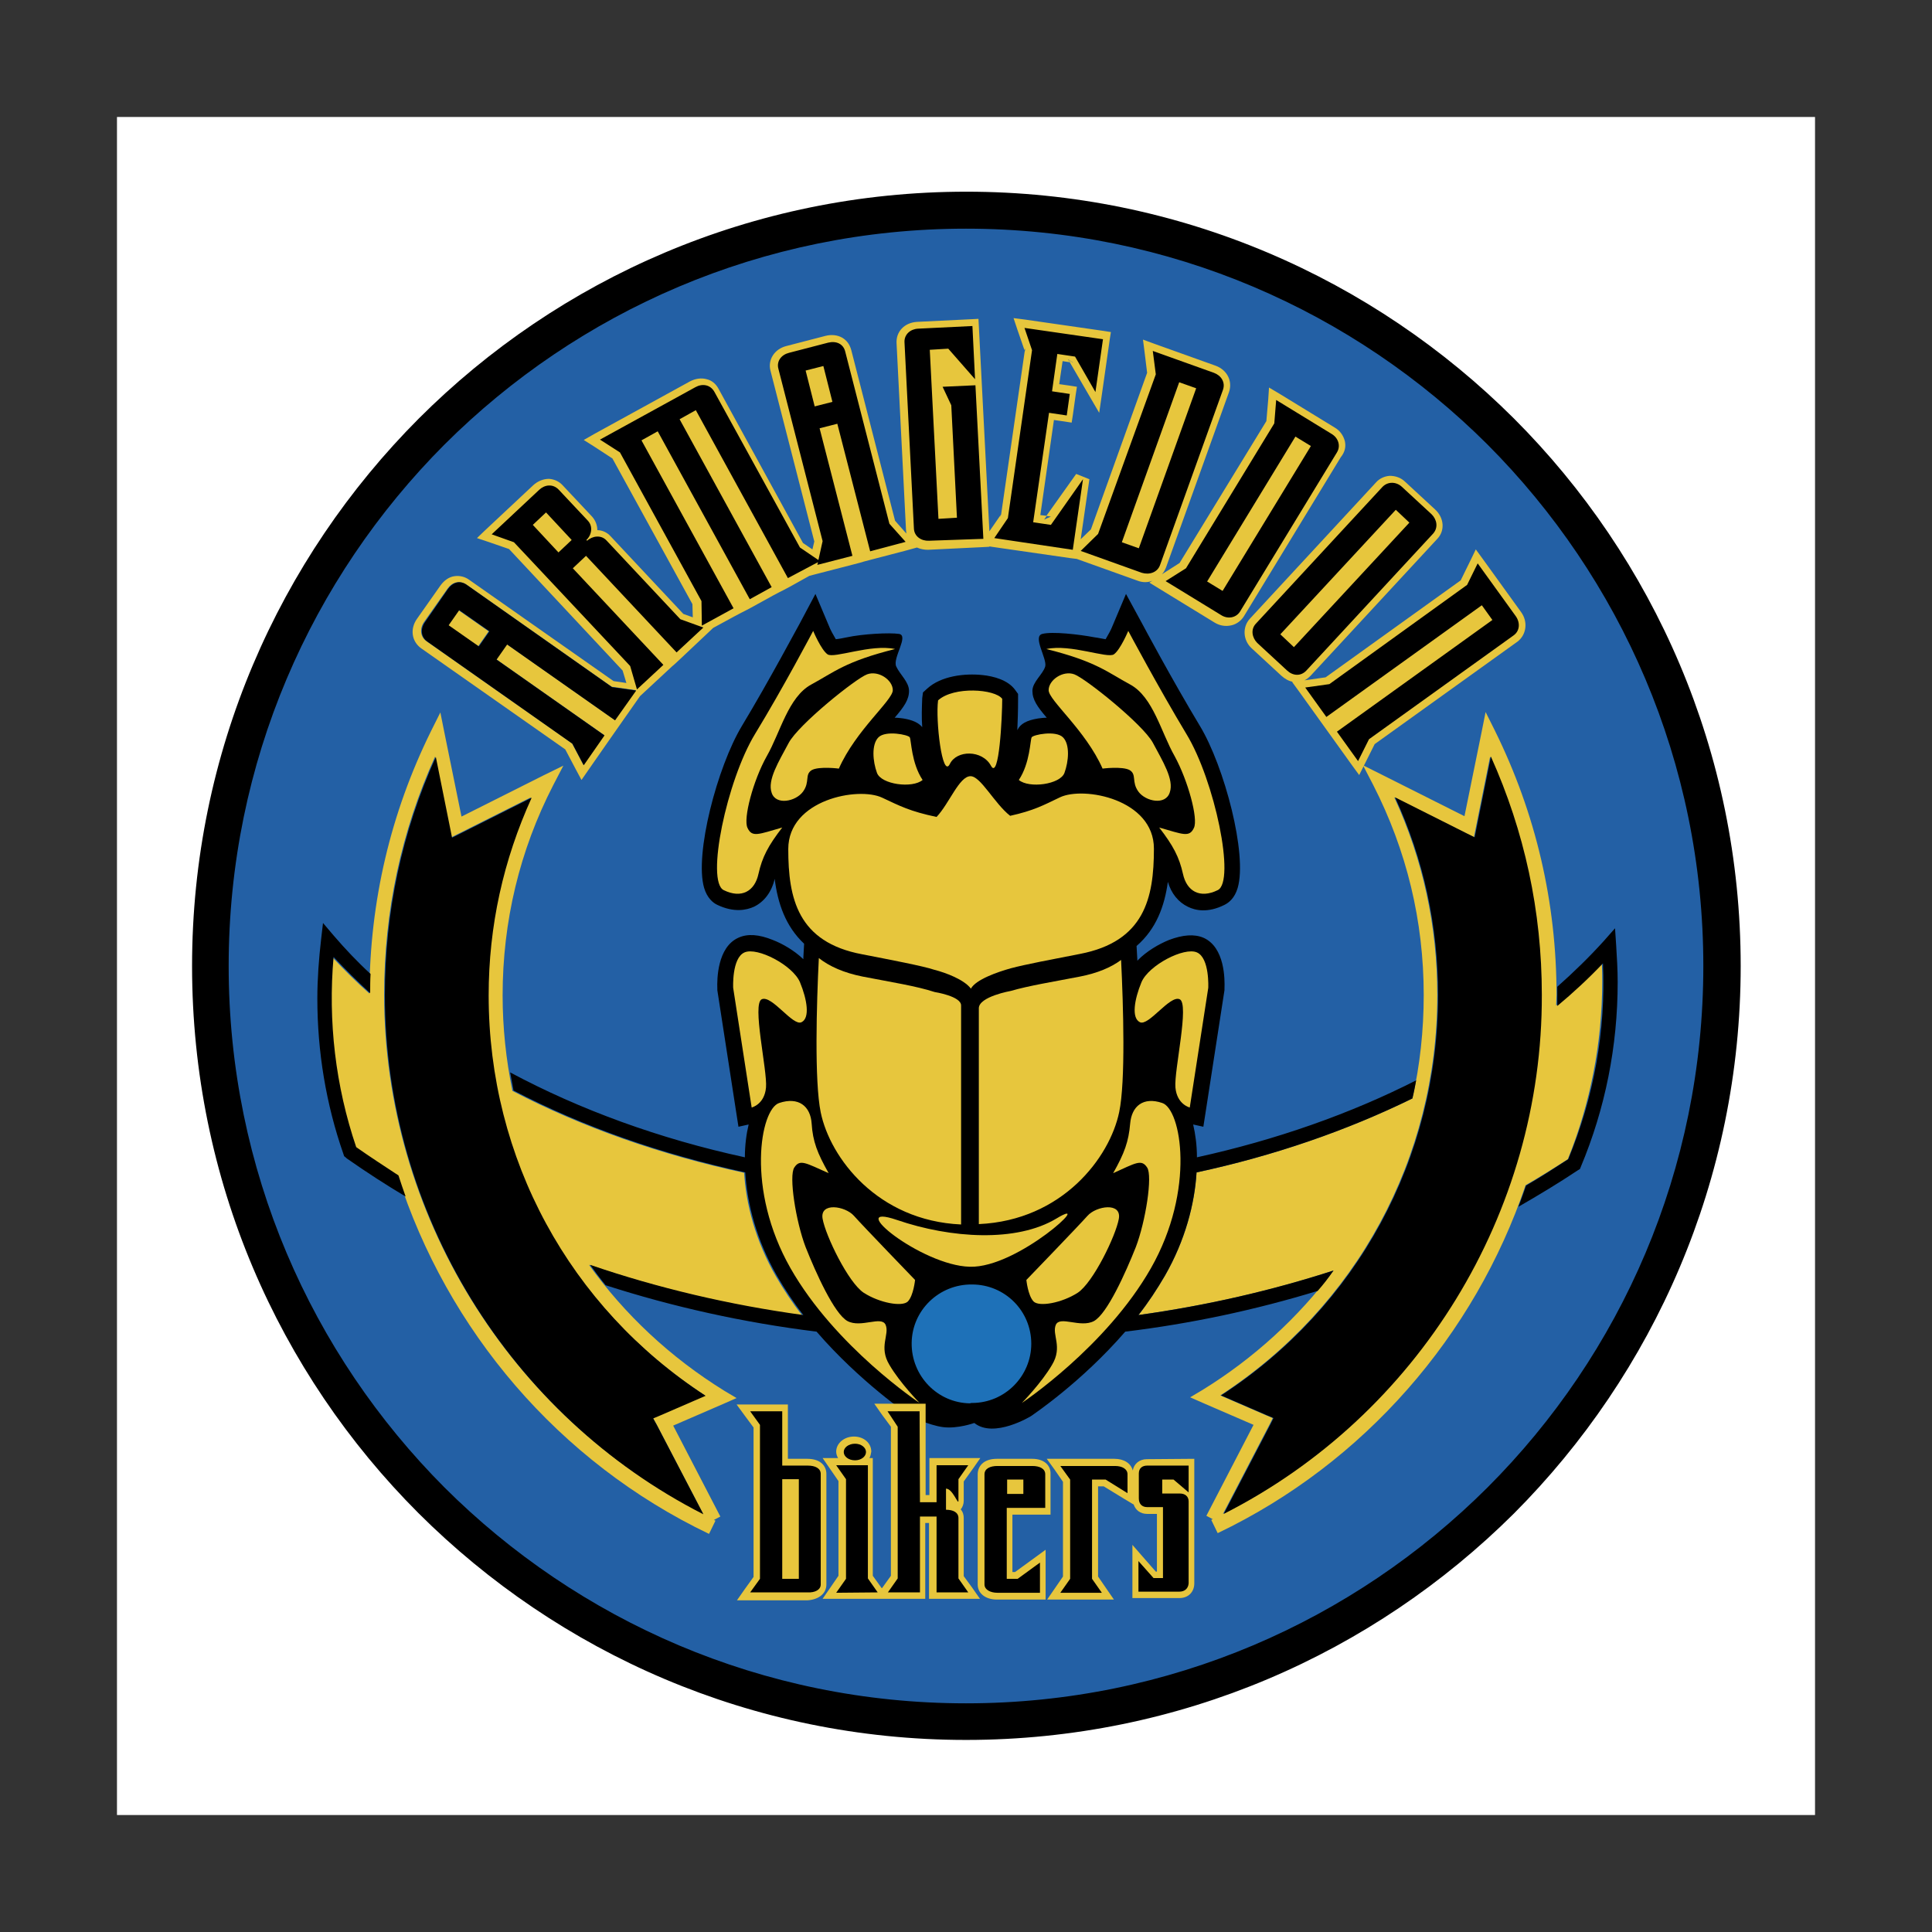
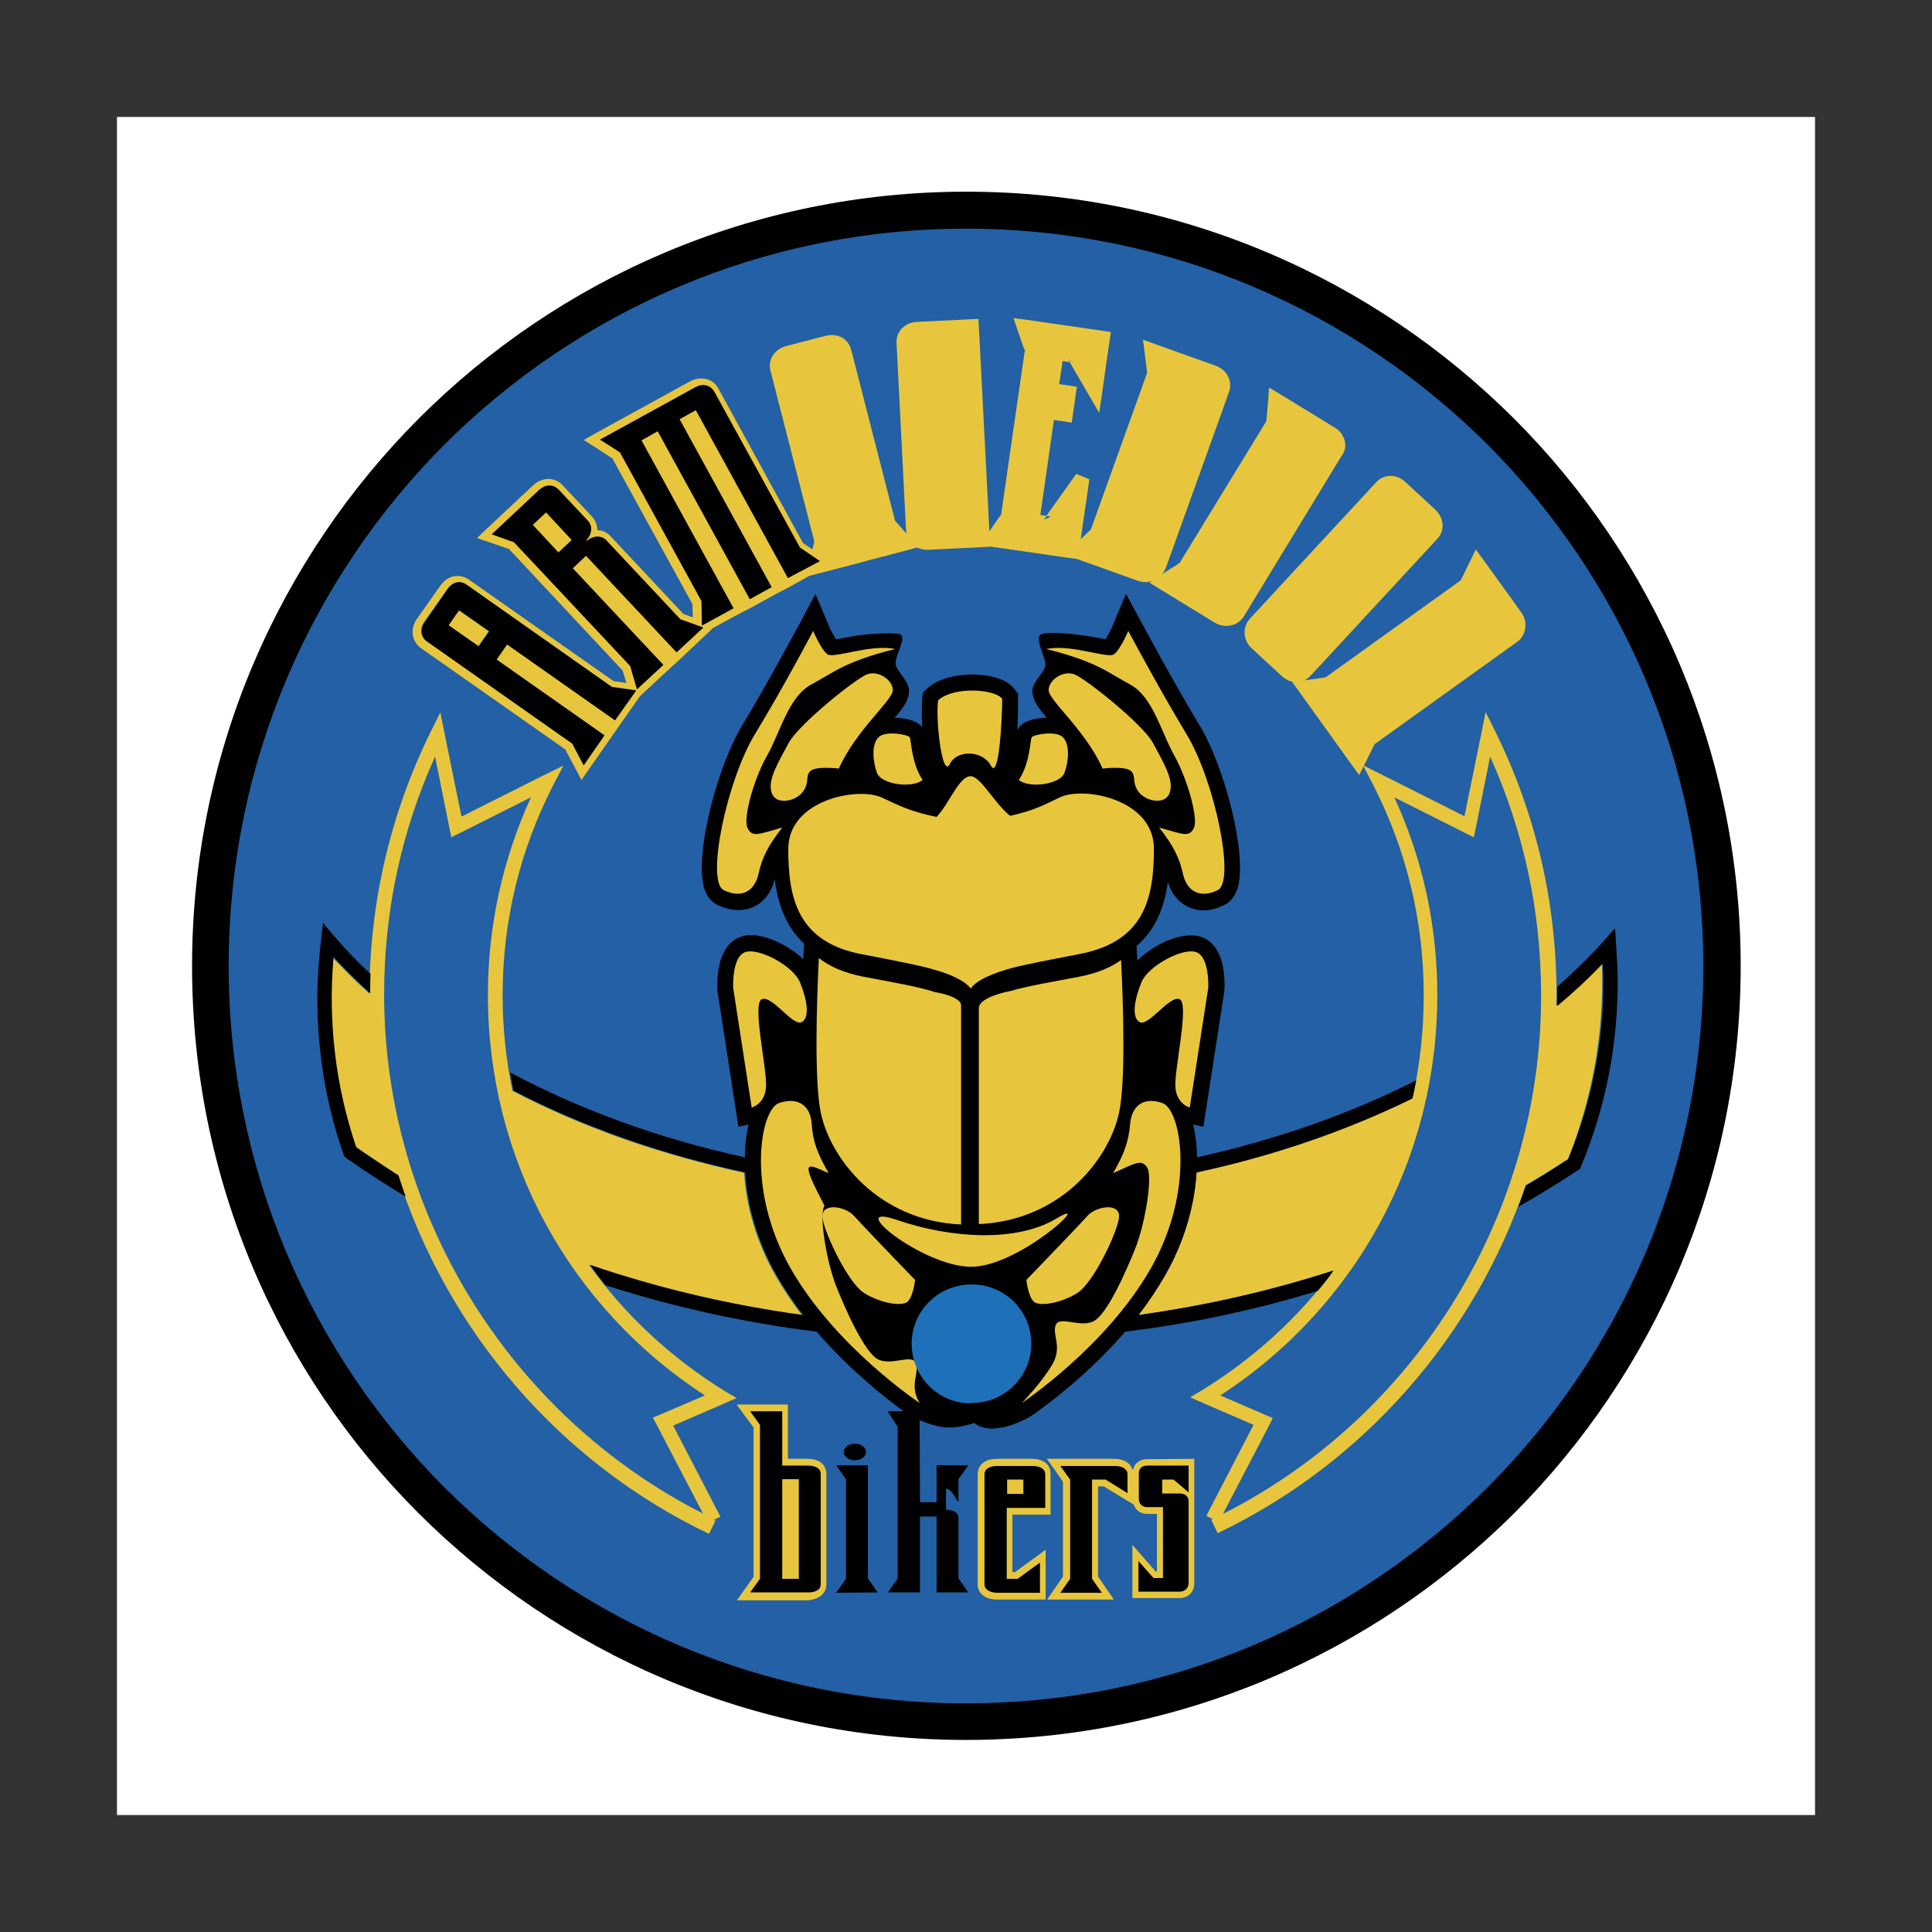
<svg xmlns="http://www.w3.org/2000/svg" version="1.1" id="Layer_1" x="0px" y="0px" viewBox="0 0 512 512" style="enable-background:new 0 0 512 512;" xml:space="preserve">
  <rect x="0" y="0" width="512" height="512" fill="#333333" stroke="none" />
  <style type="text/css">
	.st0{fill:#FFFFFF;}
	.st1{fill:#2360A5;}
	.st2{fill:#E7C63D;}
	.st3{fill:#1E71B8;}
</style>
  <g>
    <path class="st0" d="M31,31h450v450H31V31z" />
    <path class="st1" d="M256,456.3c110.6,0,200.3-89.7,200.3-200.3c0-110.6-89.7-200.3-200.3-200.3S55.7,145.4,55.7,256   S145.4,456.3,256,456.3z" />
    <path d="M256,451.4L256,451.4c54,0,102.8-21.9,138.2-57.2c35.4-35.4,57.2-84.2,57.2-138.2v0c0-54-21.9-102.8-57.2-138.2   C358.8,82.5,310,60.6,256,60.6h0c-54,0-102.8,21.9-138.2,57.2C82.5,153.2,60.6,202,60.6,256v0c0,54,21.9,102.8,57.2,138.2   C153.2,429.5,202,451.4,256,451.4L256,451.4L256,451.4L256,451.4z M256,461.1L256,461.1c-56.7,0-107.9-23-145.1-60.1   C73.8,363.9,50.9,312.7,50.9,256v0c0-56.6,23-107.9,60.1-145.1c37.1-37.1,88.4-60.1,145.1-60.1h0c56.6,0,107.9,23,145.1,60.1   c37.1,37.1,60.1,88.4,60.1,145.1v0c0,56.6-23,107.9-60.1,145.1C363.9,438.2,312.7,461.1,256,461.1z" />
    <path class="st2" d="M265.3,136.2l-0.2,0.4L265,137L265.3,136.2z M283.1,95.3l0.5,0.8l0.9,0.1L283.1,95.3z M403.1,162.2l-10.1-14   l-1.9-2.6l-1.4,2.9l-2.6,5.3l-35.8,25.7l-5.6,0.8c0.6-0.3,1.1-0.7,1.6-1.2l33.6-36.3c2.1-2.2,1.8-5.6-0.6-7.8l-7.9-7.3   c-1.1-1.1-2.6-1.6-4.1-1.6c-1.4,0.1-2.7,0.7-3.6,1.7L331.2,164c-2,2.2-1.8,5.7,0.5,7.8l7.9,7.3c0.9,0.8,1.9,1.4,3.1,1.6l-0.3,0   l1.9,2.6l14,19.5l1.9,2.6l1.4-2.8l2.7-5.4l37.9-27.2C404.5,168.2,405,164.8,403.1,162.2L403.1,162.2z" />
    <path class="st2" d="M356.4,116.9c-0.4-1.5-1.3-2.8-2.7-3.6l-14.7-9l-2.7-1.6l-0.2,3.1l-0.5,5.8l-23,37.6l-4.7,3   c0.5-0.5,0.8-1.1,1.1-1.8l16.7-46.5c1-2.9-0.5-5.9-3.6-7l-16.2-5.8l-3-1.1l0.4,3.1l0.7,5.7l-14.9,41.5l-2.7,2.6l2.3-15.9l-3.5-1.4   l-7.9,11.1l1.2,0.2l-1.8,0.8l0.7-1l-1.7-0.2l3.6-25.2l2.8,0.4l1.9,0.3l0.3-1.9l0.8-5.7l0.3-1.9l-1.9-0.3l-2.8-0.4l0.9-6.1l1.9,0.3   l-0.5-0.8l1.4,0.9l-0.9-0.1l5,8.6l2.8,4.8l0.8-5.5l2-14l0.3-1.9l-1.9-0.3l-20.8-3l-3.1-0.4l1,3l1.9,5.5l0.1-0.5l0.1,0.9l-0.1-0.4   l-6.3,43.6l0.2-0.4L265,137l0.1-0.4l-2.9,4.2l-2.1-40.8l-0.7-13.6l-0.1-1.9l-1.9,0.1l-14.4,0.7c-3.3,0.2-5.6,2.6-5.4,5.7l2.5,49.4   c0,0.3,0.1,0.7,0.1,1l-3-3.4l-11.6-45.2c-0.4-1.5-1.2-2.6-2.4-3.3c-1.2-0.7-2.8-0.9-4.4-0.5l-10.4,2.7c-3.2,0.8-5,3.7-4.2,6.6   l11.6,45.2l-0.5,2.1l-2.5-1.7l-22.4-40.9c-0.7-1.3-1.8-2.2-3.1-2.5c-1.4-0.4-3-0.2-4.5,0.6l-25.3,13.9l-2.8,1.6l2.7,1.7l4.9,3.2   l21.2,38.6l0.1,3.5l-2.5-0.9l-19.3-20.6c-0.9-1-2.2-1.6-3.5-1.6c0-1.3-0.5-2.6-1.4-3.6l-7.8-8.3c-0.9-1-2.2-1.6-3.6-1.7   c-1.5,0-3,0.6-4.2,1.7l-12.6,11.8l-2.3,2.2l3,1l5.5,1.9l30.1,32.2l1,3.3l-3.4-0.5l-38.2-26.8c-1.2-0.9-2.6-1.2-4-1   c-1.4,0.2-2.7,1.1-3.7,2.5l-6.2,8.8c-1.9,2.7-1.4,6,1.1,7.8l38.2,26.8l2.8,5.3l1.5,2.8l1.8-2.6l5.5-7.9l2.8-4l5.4-7.7l0.1-0.1   l7-6.5l1.4-1.3l0.7-0.6l1.4-1.3l7-6.6l1.8-1.7l5.7-3.1l1.7-0.9l1-0.5l1.7-0.9l5.8-3.2l1.7-0.9l1-0.5l1.7-0.9l5.2-2.9l2.3-0.6   l9.3-2.4l1.9-0.5l1-0.3l1.9-0.5l9.2-2.4l2.9-0.8c0.9,0.4,1.9,0.6,2.9,0.6l14.4-0.7l1.9-0.1l0-0.1l0.6,0.1l20.8,3l1.6,0.2l0.1,0   l16.2,5.8c1.3,0.5,2.7,0.5,3.9,0l-0.8,0.5l2.6,1.6l14.7,9c1.3,0.8,2.9,1.1,4.5,0.7c1.3-0.3,2.5-1.2,3.2-2.3l25.7-42.2   C356.5,119.7,356.7,118.3,356.4,116.9L356.4,116.9z M162.9,190.8l-28.6-20.1l-2.8,4l28.6,20.1l-5.5,7.9l-3-5.7L113,169.9   c-1.7-1.2-1.8-3.4-0.6-5.1l6.2-8.8c1.2-1.7,3.1-2.3,5-1.1l38.5,27.1l6.4,0.9L162.9,190.8L162.9,190.8z" />
    <path class="st2" d="M121.5,161.7l8,5.6l-2.8,4l-8-5.6L121.5,161.7z M151.3,143.1l-3.5,3.3l-6.8-7.3l3.5-3.3L151.3,143.1z    M186.2,166.3l-6.1-2.2l-19.6-20.9c-1.4-1.5-3.7-1.2-5.1,0.1l-0.2-0.2c1.4-1.3,1.8-3.6,0.4-5.1l-7.8-8.3c-1.5-1.5-3.6-1.3-5.1,0.1   l-12.6,11.8l5.9,2.1l30.8,32.8l1.8,6.2l7-6.5l-24-25.6l3.5-3.3l24,25.6L186.2,166.3L186.2,166.3z M208.5,153.2l-24.4-44.5l-4.3,2.4   l24.4,44.5l-5.8,3.2L174,114.3l-4.3,2.4l24.4,44.5l-8.4,4.6l-0.1-6.5l-21.7-39.4l-5.3-3.4l25.3-13.9c1.8-1,3.9-0.7,5,1.2l22.7,41.3   l5.3,3.6L208.5,153.2L208.5,153.2z" />
    <path class="st2" d="M220.4,106.5l-4.7,1.2l-2.4-9.5L218,97L220.4,106.5L220.4,106.5z M239.8,143.6l-4.3-4.8l-11.7-45.6   c-0.6-2.1-2.4-2.9-4.5-2.4L209,93.4c-2,0.5-3.4,2.2-2.8,4.3l11.7,45.6l-1.4,6.3l9.3-2.4l-8.7-33.8l4.7-1.2l8.7,33.8L239.8,143.6z    M246,143.3c-2,0.1-3.9-1.1-4-3.2l-2.5-49.4c-0.1-2.1,1.6-3.5,3.6-3.6l14.4-0.7l0.7,14.1l-7.1-8.1l-4.9,0.3l2.3,44.8l4.9-0.3   l-1.5-29.8l-2.3-4.9l8.7-0.4l2.1,40.7L246,143.3L246,143.3z M263.3,142.6l3.6-5.3l6.4-44.5l-2-5.9l20.8,3l-2,14l-5.4-9.4l-4.7-0.7   l-1.4,9.9l4.7,0.7l-0.8,5.7l-4.7-0.7l-4.2,29l4.7,0.7l8.5-12.1l-2.7,18.7L263.3,142.6L263.3,142.6z M301.6,145.3l-4.5-1.6   l15.2-42.4l4.5,1.6L301.6,145.3L301.6,145.3z M307.2,149.8l16.7-46.5c0.7-2-0.5-3.8-2.4-4.5l-16.2-5.8l0.8,6.2l-15.2,42.4l-4.6,4.5   l16.2,5.8C304.4,152.4,306.5,151.7,307.2,149.8L307.2,149.8z M323.8,156.6l-4.1-2.5l23.4-38.4l4.1,2.5L323.8,156.6L323.8,156.6z    M328.4,162.1l25.7-42.2c1.1-1.8,0.3-3.9-1.4-4.9l-14.7-9l-0.5,6.2L314,150.6l-5.4,3.4l14.7,9C325,164.1,327.3,163.8,328.4,162.1   L328.4,162.1z M342.7,171.5l-3.6-3.4l30.6-33l3.6,3.4L342.7,171.5L342.7,171.5z M346,177.7l33.6-36.3c1.4-1.6,1-3.7-0.4-5.1   l-7.9-7.3c-1.4-1.3-3.6-1.5-5.1,0l-33.6,36.3c-1.4,1.5-1,3.7,0.4,5.1l7.9,7.3C342.4,179.1,344.5,179.3,346,177.7L346,177.7z    M354.1,193.9l41.2-29.6l-2.8-3.9l-41.2,29.6l-5.6-7.8l6.4-0.9l36.5-26.3l2.8-5.7l10.1,14c1.2,1.7,1.1,3.9-0.6,5.1l-38.3,27.5   l-2.9,5.8L354.1,193.9L354.1,193.9z M156.1,335.2c17.8,6.1,36.8,10.7,56.5,13.4c-2.6-3.3-4.9-6.8-7-10.4   c-5.4-9.4-7.9-19.1-8.4-27.4c-22.2-4.8-43-12.1-61.4-21.7c-1.7-8.3-2.6-16.8-2.6-25.3c0-19.6,4.5-38.4,13.4-55.7l2.7-5.2l-5.3,2.6   l-21.7,10.9l-4.5-22.1l-1.1-5.5l-2.5,5c-10.7,21.7-16.2,45.1-16.3,69.5c-3.4-3-6.6-6.2-9.7-9.5c-1.5,17,0.5,34.2,6,50.4l0,0   c3.7,2.6,7.4,5,11.2,7.3c13.1,41,42.6,75.9,82.5,95l1.7-3.5c-0.1-0.1-0.3-0.1-0.4-0.2l1.7-0.9l-12.5-24.1l13.4-5.8l3.4-1.5   l-3.2-1.9C177.6,359.7,165.5,348.3,156.1,335.2L156.1,335.2z M174.9,374.9l-1.9,0.8l1,1.8l12.3,23.6   c-51.4-26.1-84.5-79.7-84.5-137.5c0-22,4.5-43.2,13.5-63.1l3.8,18.9l0.5,2.5l2.2-1.1l18.9-9.5c-7.5,16.5-11.4,34-11.4,52.4   c0,43.2,21.4,82.6,57.5,106.1L174.9,374.9L174.9,374.9z M424.6,260.2c0-1.6,0-3.3-0.1-5c-3.8,4-7.9,7.8-12.1,11.3   c0-0.9,0.1-1.9,0.1-2.8c0-24.6-5.5-48.1-16.3-70l-2.5-5l-1.1,5.5l-4.5,22.1l-21.7-10.9l-5.2-2.6l2.7,5.2   c8.9,17.4,13.4,36.1,13.4,55.7c0,9.4-1,18.6-3,27.4c-17.4,8.5-36.7,15.2-57.2,19.6c-0.5,8.3-3,18-8.4,27.4c-2.1,3.6-4.4,7.1-7,10.4   c17.9-2.5,35.2-6.4,51.7-11.8c-9.3,12.4-21,23.2-34.8,31.7l-3.2,1.9l3.4,1.5l13.4,5.8l-12.5,24.1l1.7,0.9c-0.1,0.1-0.3,0.1-0.4,0.2   l1.7,3.5c38.9-18.6,68.1-52.4,81.6-92.2c3.8-2.2,7.5-4.5,11.2-6.9C421.5,292.3,424.6,276.3,424.6,260.2L424.6,260.2z M324.1,401.2   l12.3-23.6l0.9-1.8l-1.9-0.8l-12-5.2c36.1-23.5,57.5-62.9,57.5-106.1c0-18.3-3.8-35.9-11.4-52.4l18.9,9.5l2.2,1.1l0.5-2.5l3.8-18.9   c8.9,19.8,13.5,41,13.5,63.1C408.6,321.5,375.6,375.1,324.1,401.2L324.1,401.2z" />
    <path d="M129.7,167.3l-2.8,4l-8-5.6l2.8-4L129.7,167.3L129.7,167.3z M168.6,183l-6.4-0.9L123.7,155c-1.8-1.3-3.7-0.7-5,1.1   l-6.1,8.8c-1.2,1.7-1.1,3.9,0.6,5.1l38.5,27.1l3,5.7l5.5-7.9l-28.6-20.1l2.8-4l28.6,20.1L168.6,183L168.6,183z M151.5,143.1   l-3.5,3.3l-6.8-7.3l3.5-3.3L151.5,143.1z M186.4,166.3l-6.1-2.2l-19.6-20.9c-1.4-1.5-3.7-1.2-5.1,0.1l-0.2-0.2   c1.4-1.3,1.8-3.6,0.4-5.1l-7.8-8.3c-1.5-1.5-3.6-1.3-5.1,0.1l-12.6,11.8l5.9,2.1l30.8,32.8l1.8,6.2l7-6.5l-24-25.6l3.5-3.3l24,25.6   L186.4,166.3L186.4,166.3z M208.8,153.2l-24.4-44.5l-4.3,2.4l24.4,44.5l-5.8,3.2l-24.4-44.5l-4.3,2.4l24.4,44.5l-8.4,4.6l-0.1-6.5   l-21.6-39.4l-5.3-3.4l25.3-13.9c1.8-1,3.9-0.7,5,1.2l22.7,41.3l5.3,3.6L208.8,153.2z" />
-     <path d="M220.6,106.5l-4.7,1.2l-2.4-9.5l4.7-1.2L220.6,106.5L220.6,106.5z M240,143.6l-4.3-4.8l-11.7-45.6   c-0.5-2.1-2.4-2.9-4.5-2.4l-10.4,2.7c-2,0.5-3.4,2.2-2.8,4.3l11.7,45.6l-1.4,6.3l9.3-2.4l-8.7-33.8l4.7-1.2l8.7,33.8L240,143.6   L240,143.6z M246.2,143.3c-2,0.1-3.9-1.1-4-3.2l-2.5-49.4c-0.1-2.1,1.6-3.5,3.6-3.6l14.4-0.7l0.7,14.1l-7.1-8.1l-4.9,0.3l2.3,44.8   l4.9-0.3l-1.5-29.8l-2.3-4.9l8.7-0.4l2.1,40.7L246.2,143.3L246.2,143.3z M263.5,142.6l3.6-5.3l6.4-44.5l-2-5.9l20.8,3l-2,14   l-5.4-9.4l-4.7-0.7l-1.4,9.9l4.7,0.7l-0.8,5.7l-4.7-0.7l-4.2,29l4.7,0.7l8.5-12.1l-2.7,18.7L263.5,142.6L263.5,142.6z M301.8,145.3   l-4.5-1.6l15.2-42.4l4.5,1.6L301.8,145.3L301.8,145.3z M307.4,149.8l16.7-46.5c0.7-2-0.5-3.8-2.4-4.5l-16.2-5.8l0.8,6.2L291,141.5   l-4.6,4.5l16.2,5.8C304.6,152.4,306.7,151.7,307.4,149.8L307.4,149.8z M324,156.6l-4.1-2.5l23.4-38.4l4.1,2.5L324,156.6L324,156.6z    M328.6,162.1l25.7-42.2c1.1-1.8,0.3-3.9-1.4-4.9l-14.7-9l-0.5,6.2l-23.4,38.4l-5.4,3.4l14.7,9   C325.3,164.1,327.5,163.8,328.6,162.1L328.6,162.1z M342.9,171.5l-3.6-3.4l30.6-33l3.6,3.4L342.9,171.5L342.9,171.5z M346.2,177.7   l33.6-36.3c1.4-1.6,1-3.7-0.4-5.1l-7.9-7.3c-1.4-1.3-3.6-1.5-5.1,0l-33.6,36.3c-1.4,1.5-1,3.7,0.4,5.1l7.9,7.3   C342.6,179.1,344.7,179.3,346.2,177.7L346.2,177.7z M354.3,193.9l41.2-29.6l-2.8-3.9l-41.2,29.6l-5.6-7.8l6.4-0.9l36.5-26.3   l2.8-5.7l10.1,14c1.2,1.7,1.1,3.9-0.6,5.1l-38.3,27.5l-2.9,5.8L354.3,193.9L354.3,193.9z M102,263.7c0-22,4.5-43.2,13.5-63.1   l3.8,18.9l0.5,2.5l2.2-1.1l18.9-9.5c-7.5,16.5-11.4,34-11.4,52.4c0,43.2,21.4,82.6,57.5,106.1l-12,5.2l-1.9,0.8l1,1.8l12.3,23.6   C135,375.1,102,321.5,102,263.7L102,263.7z M324.3,401.2l12.3-23.6l0.9-1.8l-1.9-0.8l-12-5.2c36.1-23.5,57.5-62.9,57.5-106.1   c0-18.3-3.8-35.9-11.4-52.4l18.9,9.5l2.2,1.1l0.5-2.5l3.8-18.9c8.9,19.8,13.5,41,13.5,63.1C408.8,321.5,375.8,375.1,324.3,401.2   L324.3,401.2z" />
    <path d="M94.4,304L94.4,304c-5.5-16.2-7.5-33.4-6-50.4c3.1,3.3,6.3,6.5,9.7,9.6c0-1.7,0-3.4,0.1-5.1c-3.5-3.2-6.7-6.6-9.8-10.2   l-2.8-3.3l-0.5,4.3c-0.6,5.2-1,10.5-1,15.7c0,14.1,2.3,28,6.9,41.2l0.2,0.6l0.5,0.4l0.2,0.2l0.3,0.2c5,3.5,10.1,6.8,15.3,9.9   c-0.7-1.9-1.3-3.8-1.9-5.6C101.8,309,98.1,306.6,94.4,304L94.4,304z M428.3,250.5l-0.3-4.5l-3,3.4c-3.8,4.2-7.9,8.2-12.3,12.1   c0,0.8,0,1.5,0,2.3c0,0.9,0,1.9,0,2.8c4.2-3.5,8.3-7.3,12.1-11.3c0.8,17.8-2.4,35.5-9.2,51.9c-3.7,2.4-7.4,4.8-11.2,7   c-0.6,1.9-1.3,3.7-2,5.6c5.4-3.1,10.7-6.3,15.8-9.7l0.5-0.3l0.2-0.5c6.5-15.5,9.8-32,9.8-49C428.7,257,428.5,253.7,428.3,250.5   L428.3,250.5z M258.2,377.1c5.2,4.2,15-1.8,15-1.8c0.7-0.5,13.4-9,25-22.4c17.3-2.1,34.3-5.7,51-10.8c1.5-1.7,2.9-3.5,4.2-5.4   c-16.4,5.3-33.7,9.3-51.7,11.8c2.6-3.3,4.9-6.8,7-10.4c5.4-9.4,7.9-19.1,8.4-27.4c20.5-4.4,39.9-11.1,57.2-19.6   c0.4-1.6,0.7-3.2,1-4.8c-17.5,8.9-37.2,15.8-58.1,20.4c0-3.2-0.4-6.1-1-8.7l2.7,0.6l0.7-4.5l4.9-31.7l0-0.2l0-0.2   c0.1-2.5,0.1-11-5.6-13.5c-2.4-1-5.4-0.8-9.1,0.6c-2.7,1.1-6,3-8.4,5.5l0-0.4l-0.2-3.5c5.2-4.5,7.4-10.5,8.3-17   c0.9,3.1,2.8,5.4,5.3,6.6c2,1,5.3,1.7,9.7-0.5c1.2-0.6,2.7-1.8,3.5-4.5c2.6-8.9-3.5-32.1-10-42.9c-7.3-12.1-15.2-26.9-15.3-27.1   l-4.3-7.9l-3.5,8.3c-0.5,1.3-1.2,2.5-1.9,3.7c-0.8-0.1-2-0.4-2.9-0.5c-4.2-0.8-11.3-1.6-13.9-0.9c-2.6,0.7,1.3,6.5,0.8,8.6   c-0.6,2.1-3.4,4.1-3.4,6.5c0,2.3,1.3,4.2,3.8,7.1c-0.8,0-1.5,0.1-2.3,0.2c-3,0.5-4.7,1.4-5.5,3.1c0.1-2.3,0.2-5,0.2-8.2v-1.4   l-0.8-1.1c-1.9-2.6-5.7-3.6-8.6-3.9c-4.7-0.5-11,0.2-14.7,3.6l-1.1,1l-0.2,1.5c-0.1,2.6-0.2,5.1,0,7.7c-1-1.2-2.6-1.9-5-2.3   c-0.8-0.1-1.5-0.2-2.3-0.2c2.5-2.9,3.8-4.8,3.8-7.1c0-2.4-2.4-4.3-3.4-6.5c-1-2.2,3.4-8.1,0.8-8.6c-2.6-0.4-9.7,0-13.9,0.9   c-1,0.2-1.9,0.4-2.9,0.5c-0.7-1.2-1.4-2.4-1.9-3.7l-3.5-8.3l-4.2,7.9c-0.1,0.1-8,15-15.3,27.1c-6.5,10.8-12.6,34-10,42.9   c0.8,2.7,2.4,4,3.5,4.5c4.4,2.1,7.7,1.4,9.7,0.5c2.7-1.3,4.7-3.9,5.5-7.4c0.8,6.5,2.9,12.6,7.8,17.2l-0.2,3.6l0,0.5   c-2.4-2.3-5.5-4.1-8.1-5.1c-3.7-1.5-6.7-1.7-9.1-0.6c-5.6,2.5-5.7,11-5.6,13.5l0,0.2l0,0.2l4.9,31.7l0.7,4.5l2.7-0.6   c-0.6,2.5-1,5.5-1,8.7c-22.6-4.9-43.7-12.6-62.2-22.5c0.3,1.6,0.6,3.2,0.9,4.8c18.4,9.6,39.2,16.9,61.4,21.7c0.5,8.3,3,18,8.4,27.4   c2.1,3.6,4.4,7.1,7,10.4c-19.7-2.7-38.7-7.2-56.5-13.3c1.3,1.8,2.7,3.7,4.1,5.4c17.7,5.7,36.5,9.9,55.9,12.3   c11.5,13.3,24.2,21.9,24.9,22.4c0,0,4.8,2.4,8.6,2.9C253.8,378.7,258.2,377.1,258.2,377.1L258.2,377.1z" />
-     <path class="st2" d="M219.6,310.9c-3-5.3-4.2-8.4-4.5-13.1s-3.5-7.2-8.6-5.5c-5,1.6-8.9,22.9,3,43.8c11.9,20.9,34.2,35.7,34.2,35.7   s-5.2-5.3-8-10.1c-2.9-4.8,0.1-8-1-10.6c-1.1-2.5-6.5,0.9-10.1-1c-3.5-1.9-8.4-12.8-11.1-19.6c-2.6-6.8-4.5-18.9-3-21.1   C212,307.1,213.5,308.2,219.6,310.9L219.6,310.9z M207.3,219.3c-3.7,4.8-5.3,7.8-6.3,12.3c-1,4.6-4.5,6.6-9.2,4.3   c-4.8-2.3,0.8-29.1,8.3-41.4s15.4-27.3,15.4-27.3s2.1,5,3.8,6.2c1.7,1.2,11.5-2.8,17.9-1.4c-13.2,3.3-16.1,6.1-22.2,9.4   c-6.1,3.3-8.2,12.7-11.8,19c-3.6,6.4-6.3,16.6-5.1,19C199.3,222,201,221.1,207.3,219.3L207.3,219.3z M237.7,323.3   c14.3,4.9,31.7,6,42.3-0.4c10.6-6.4-10.2,13.2-23,12.8C244.1,335.4,223.3,318.4,237.7,323.3z M212.4,270.9c2.3-1.1,1.5-6-0.4-10.6   c-1.9-4.5-11.3-9.4-14.7-7.9c-3.4,1.5-3,9.4-3,9.4l4.9,31.7c0,0,3.4-0.8,3.8-5.3c0.4-4.5-3.8-22.3-1.1-23.4S210.1,272,212.4,270.9   L212.4,270.9z" />
+     <path class="st2" d="M219.6,310.9c-3-5.3-4.2-8.4-4.5-13.1s-3.5-7.2-8.6-5.5c-5,1.6-8.9,22.9,3,43.8c11.9,20.9,34.2,35.7,34.2,35.7   c-2.9-4.8,0.1-8-1-10.6c-1.1-2.5-6.5,0.9-10.1-1c-3.5-1.9-8.4-12.8-11.1-19.6c-2.6-6.8-4.5-18.9-3-21.1   C212,307.1,213.5,308.2,219.6,310.9L219.6,310.9z M207.3,219.3c-3.7,4.8-5.3,7.8-6.3,12.3c-1,4.6-4.5,6.6-9.2,4.3   c-4.8-2.3,0.8-29.1,8.3-41.4s15.4-27.3,15.4-27.3s2.1,5,3.8,6.2c1.7,1.2,11.5-2.8,17.9-1.4c-13.2,3.3-16.1,6.1-22.2,9.4   c-6.1,3.3-8.2,12.7-11.8,19c-3.6,6.4-6.3,16.6-5.1,19C199.3,222,201,221.1,207.3,219.3L207.3,219.3z M237.7,323.3   c14.3,4.9,31.7,6,42.3-0.4c10.6-6.4-10.2,13.2-23,12.8C244.1,335.4,223.3,318.4,237.7,323.3z M212.4,270.9c2.3-1.1,1.5-6-0.4-10.6   c-1.9-4.5-11.3-9.4-14.7-7.9c-3.4,1.5-3,9.4-3,9.4l4.9,31.7c0,0,3.4-0.8,3.8-5.3c0.4-4.5-3.8-22.3-1.1-23.4S210.1,272,212.4,270.9   L212.4,270.9z" />
    <path class="st2" d="M218,323c-0.8-4.5,6-3.4,8.3-0.8c2.3,2.6,16.2,17,16.2,17s-0.4,4.1-1.9,5.7c-1.5,1.5-7.5,0.4-11.7-2.3   C224.8,339.9,218.8,327.5,218,323L218,323z M248.6,185.6c4.2-3.8,15.1-3,17-0.4c0,4.5-0.8,21.9-3,17.7c-2.3-4.2-9.1-4.2-10.9-0.4   C249.7,206.4,247.9,190.9,248.6,185.6L248.6,185.6z M244.5,206.7c-3-4.5-3-10.6-3.4-11.3s-6.4-1.9-8.3,0s-1.5,6.4-0.4,9.4   C233.5,207.9,241.8,209,244.5,206.7L244.5,206.7z M212.8,209.8c1.9-2.6,0.4-4.5,2.3-5.7c1.9-1.1,7.5-0.4,7.2-0.4   c4.5-10.2,14.3-18.1,14.3-20.8s-3.8-5.3-6.8-4.2S211.6,192,209,196.9c-2.6,4.9-5.7,9.8-4.5,13.2   C205.6,213.5,210.9,212.4,212.8,209.8L212.8,209.8z M295,310.9c3-5.3,4.1-8.4,4.5-13.1c0.4-4.7,3.5-7.2,8.5-5.5   c5,1.6,8.9,22.9-3,43.8c-11.9,20.9-34.2,35.7-34.2,35.7s5.2-5.3,8-10.1c2.9-4.8-0.1-8,1-10.6c1.1-2.5,6.5,0.9,10.1-1   c3.5-1.9,8.4-12.8,11.1-19.6c2.6-6.8,4.5-18.9,3-21.1C302.5,307.1,301,308.2,295,310.9L295,310.9z M307.2,219.3   c3.7,4.8,5.3,7.8,6.3,12.3c1,4.6,4.5,6.6,9.2,4.3c4.8-2.3-0.8-29.1-8.3-41.4c-7.4-12.3-15.4-27.3-15.4-27.3s-2.1,5-3.8,6.2   c-1.7,1.2-11.5-2.8-17.9-1.4c13.2,3.3,16.1,6.1,22.2,9.4c6.1,3.3,8.2,12.7,11.8,19c3.5,6.4,6.3,16.6,5.1,19   C315.2,222,313.5,221.1,307.2,219.3L307.2,219.3z M302.1,270.9c-2.3-1.1-1.5-6,0.4-10.6c1.9-4.5,11.3-9.4,14.7-7.9   c3.4,1.5,3,9.4,3,9.4l-4.9,31.7c0,0-3.4-0.8-3.8-5.3c-0.4-4.5,3.8-22.3,1.1-23.4C310,263.7,304.4,272,302.1,270.9L302.1,270.9z" />
    <path class="st2" d="M296.5,323c0.8-4.5-6-3.4-8.3-0.8c-2.3,2.6-16.2,17-16.2,17s0.4,4.1,1.9,5.7c1.5,1.5,7.5,0.4,11.7-2.3   C289.7,339.9,295.7,327.5,296.5,323L296.5,323z M270,206.7c3-4.5,3-10.6,3.4-11.3s6.4-1.9,8.3,0c1.9,1.9,1.5,6.4,0.4,9.4   C281,207.9,272.7,209,270,206.7L270,206.7z M301.7,209.8c-1.9-2.6-0.4-4.5-2.3-5.7c-1.9-1.1-7.5-0.4-7.2-0.4   c-4.5-10.2-14.3-18.1-14.3-20.8s3.8-5.3,6.8-4.2c3,1.1,18.1,13.2,20.8,18.1c2.6,4.9,5.7,9.8,4.5,13.2   C308.9,213.5,303.6,212.4,301.7,209.8L301.7,209.8z M247.7,262.9c-4.9-1.6-11.4-2.6-19.1-4.1c-5-1-8.8-2.7-11.6-4.9   c-0.6,12.1-1.2,32.6,0.5,40.9c2.5,12.1,15.1,28.7,37.2,29.7v-14.8v-43.2C254.8,264,247.7,262.9,247.7,262.9L247.7,262.9z    M267.9,262.6c4.8-1.4,11.1-2.4,18.3-3.8c4.6-0.9,8.2-2.4,10.9-4.4c0.6,12.2,1.2,32.2-0.5,40.3c-2.5,12.1-15.1,28.7-37.2,29.7   v-14.8v-42.4C259.4,264.1,267.9,262.6,267.9,262.6L267.9,262.6z" />
    <path class="st2" d="M257.3,262c1.3-2.4,7-4.4,10.6-5.4c3.7-1,11.1-2.4,18.3-3.8c17.1-3.3,19.6-14.8,19.6-27.9   s-18.6-16.6-24.9-13.6c-4.4,2.1-6.9,3.5-13.2,4.9c-4.2-3.3-7.8-10.5-10.5-10.5c-3,0-5.6,7.2-9,10.8c-7.1-1.5-9.7-2.9-14.4-5.1   c-6.3-3-24.9,0.5-24.9,13.6s2.5,24.7,19.6,27.9c7.7,1.5,16.1,3.1,19.1,4.1C250.7,257.8,255.5,259.6,257.3,262L257.3,262z" />
    <path class="st3" d="M257.6,371.8c8.7,0,15.7-7.1,15.7-15.7c0-8.7-7-15.7-15.7-15.7c-8.7-0.1-15.9,6.8-16,15.5   c-0.1,8.7,6.8,15.9,15.5,16C257.2,371.8,257.4,371.8,257.6,371.8z" />
    <path class="st2" d="M303.9,386.7c-1.9,0-3.4,1.2-3.7,3c-0.5-1.9-2.3-3.1-4.9-3.1h-17.9l2.1,2.9l2.2,3.2v25.1l-2.2,3.2l-2,2.9h17.7   l-2-2.9l-2.2-3.2v-23.9h1.5l5.4,3.3l2.5,1.5v-0.1c0.5,1.6,1.8,2.6,3.6,2.6h2.6v15.3h-0.3l-3.5-4l-2.7-3.1v14.1h12.5   c2.3,0,3.9-1.6,3.9-3.9v-33L303.9,386.7L303.9,386.7L303.9,386.7z M219,419.9v-29.3c0-1.9-1.3-4-5.1-4h-5.1v-14.4h-13.6l2.2,3   l2.3,3.1v39.6l-2.3,3.2l-2.1,3h18.7C217,423.9,219,422.3,219,419.9z" />
-     <path class="st2" d="M255.4,417.7v-15.4c0-0.8-0.2-1.6-0.8-2.3c0.5-0.6,0.8-1.4,0.8-2.3v-5.1l2.3-3.2l2.1-3h-13.5v9.8h-1v-24.2   h-13.6l2.1,3l2.3,3.1v39.5l-2.3,3.2l-0.1,0.1l-0.1-0.1l-2.3-3.2v-31.2h-0.9c0.3-0.5,0.4-1.1,0.5-1.7c0-2.3-2-4-4.6-4   c-2.6,0-4.7,1.8-4.7,4c0,0.6,0.2,1.2,0.5,1.7H218l2,2.9l2.2,3.2v25.1l-2.2,3.2l-2,2.9h27.2v-20.1h1v20.1h13.5l-2.1-3L255.4,417.7z" />
    <path class="st2" d="M273.5,386.6h-9.3c-3.8,0-5.1,2.2-5.1,4.1v29.2c0,2.4,2.1,4,5.1,4h12.9v-13.2l-2.6,1.9l-5.5,4h-0.7v-15.2h10.1   v-10.8C278.5,388.8,277.2,386.6,273.5,386.6L273.5,386.6z" />
    <path d="M211.7,418.4h-4.4v-26.4h4.4V418.4z M217.5,419.9v-29.3c0-1.5-1.5-2.2-3.4-2.2h-6.8V374h-8.5l2.6,3.6v40.8l-2.6,3.6h15.2   C216,422.1,217.5,421.3,217.5,419.9z M226.6,387c-1.7,0-3-1-3-2.2c0-1.2,1.3-2.2,3-2.2c1.6,0,2.9,1,2.9,2.2S228.2,387,226.6,387z    M221.6,422.1l2.6-3.7V392l-2.6-3.7h8.4v30l2.6,3.7L221.6,422.1L221.6,422.1z M271.2,395.9h-4.3v-3.8h4.3V395.9z M277,399.6v-8.9   c0-1.5-1.5-2.2-3.4-2.2h-9.3c-1.9,0-3.4,0.7-3.4,2.2v29.2c0,1.4,1.6,2.2,3.4,2.2h11.3v-8l-5.9,4.3h-2.9v-18.8L277,399.6L277,399.6   L277,399.6z M293,392.1h-3.6v26.3l2.6,3.7H281l2.6-3.7v-26.3l-2.6-3.6h14.5c1.9,0,3.3,0.8,3.3,2.2v5L293,392.1L293,392.1z    M243.7,374h-8.5l2.7,4.1v40.2l-2.6,3.7h8.5v-20.1h4.4v20.1h8.4l-2.6-3.7v-16c0-1.5-1.4-2.2-3.3-2.2v-5.6c1.8,0,3.3,4.6,3.3,3.2   v-5.7l2.6-3.7h-8.4v9.8h-4.4L243.7,374L243.7,374z M312.6,421.8h-10.9v-8.1l4,4.5h2.5v-18.8h-4.2c-1.3,0-2.2-0.8-2.2-2.3v-6.6   c0-1.4,0.9-2.1,2.2-2.1h11v7.1l-4-3.4h-3v3.7h4.7c1.3,0,2.3,0.7,2.3,2.1v21.7C314.9,421,313.9,421.8,312.6,421.8L312.6,421.8z" />
  </g>
</svg>